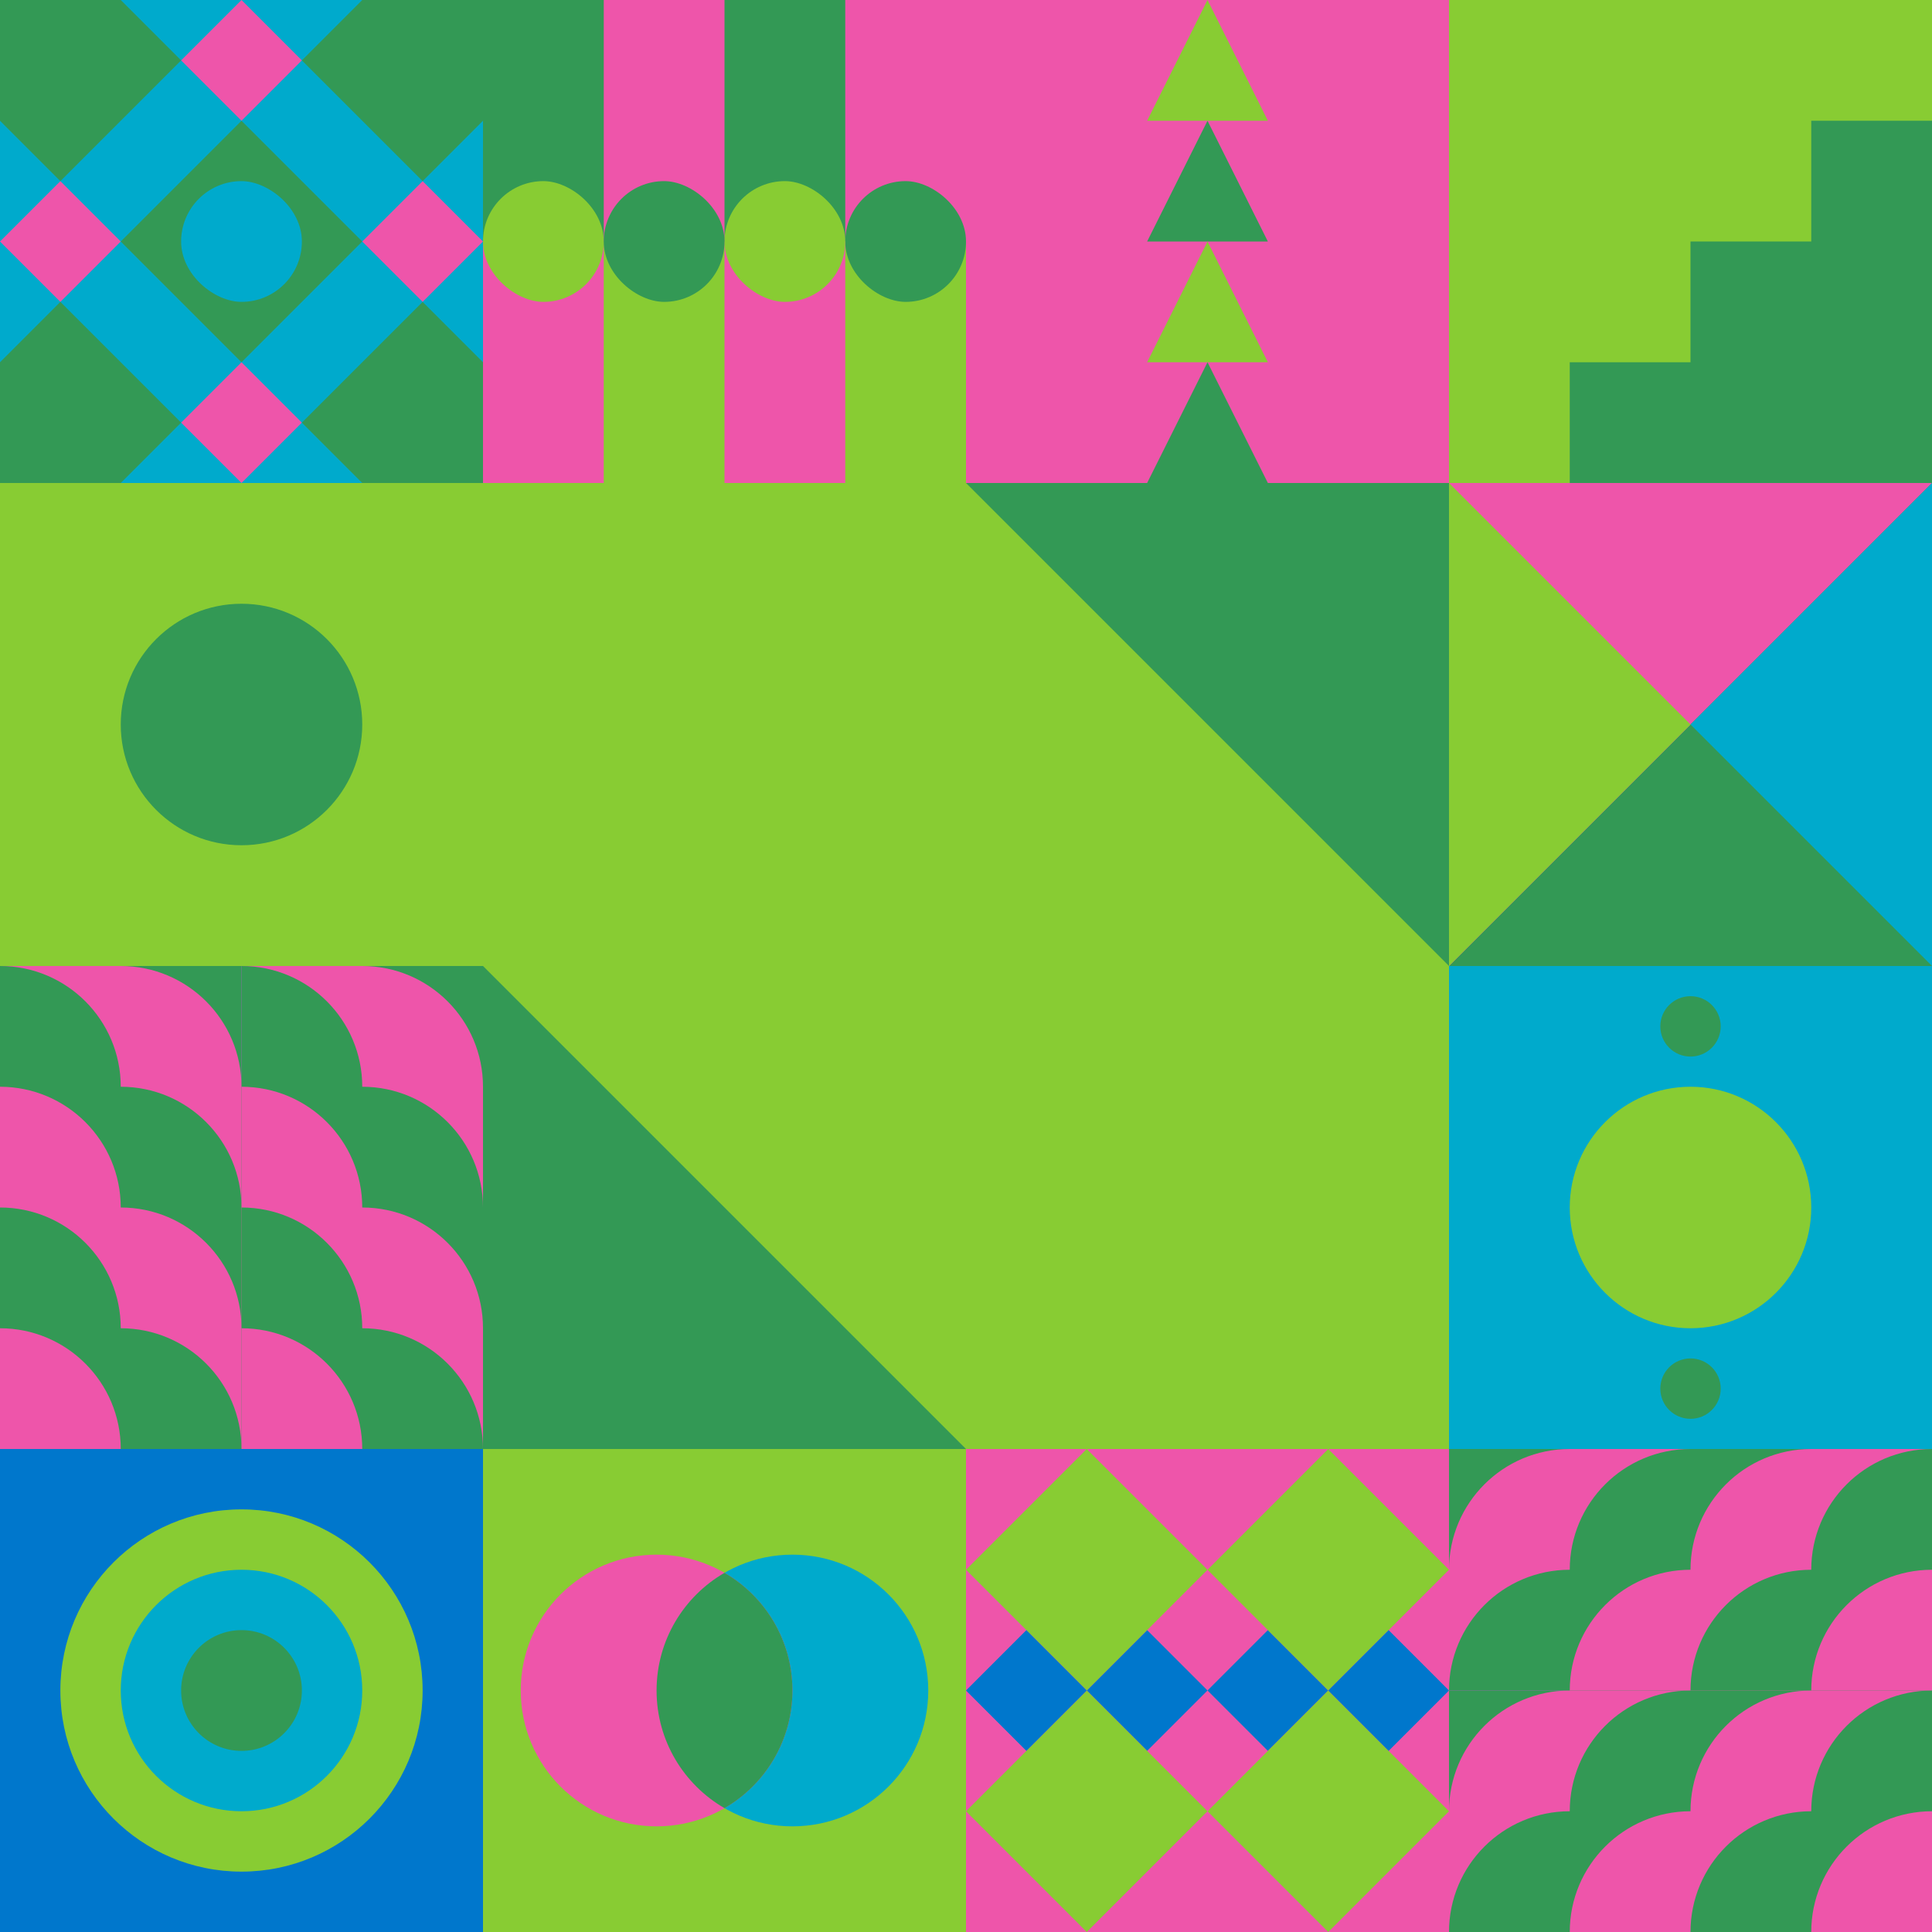
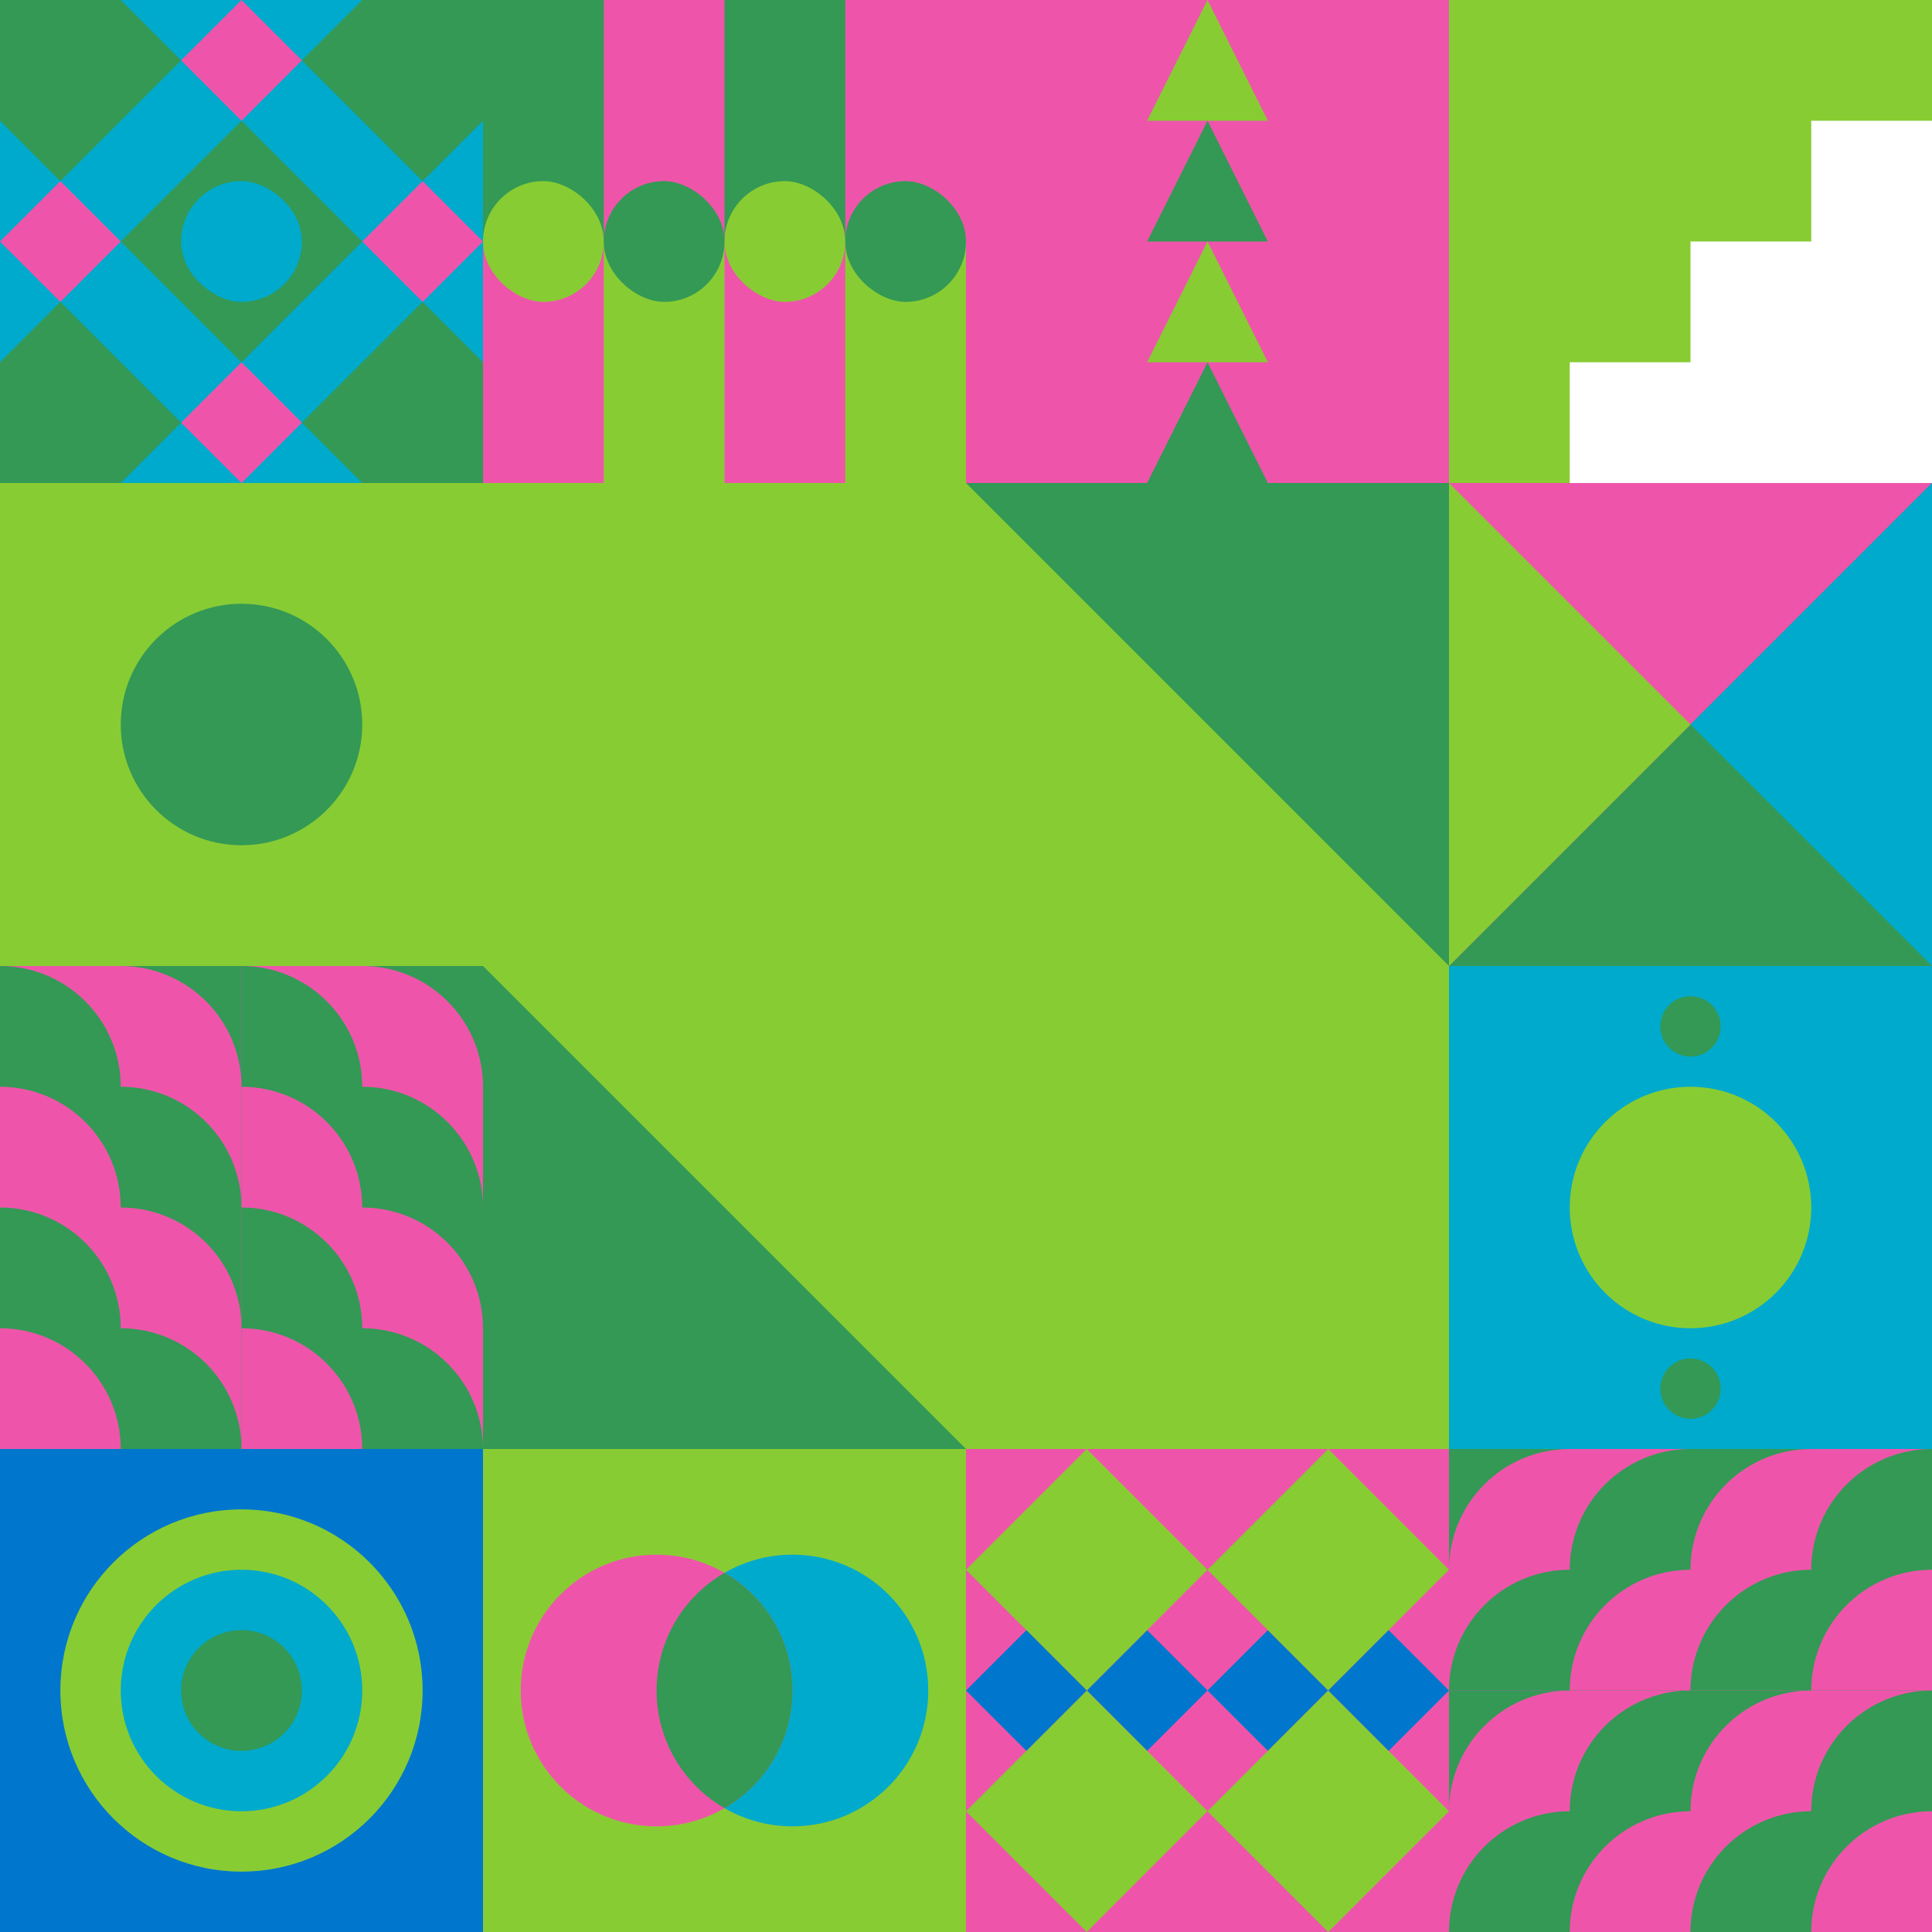
<svg xmlns="http://www.w3.org/2000/svg" id="geo" width="1280" height="1280" viewBox="0 0 1280 1280" fill="none" style="width:640px;height:640px">
  <g class="svg-image">
    <g class="block-0" transform="translate(0,0), scale(1), rotate(0, 160, 160)" height="320" width="320" clip-path="url(#trim)">
      <defs>
        <clipPath id="ClipPath-1">
          <rect width="320" height="320" fill="#ee55aa" />
        </clipPath>
      </defs>
      <style>@keyframes geo-24-a0_t{0%,27.273%{transform:translate(0,0);animation-timing-function:ease-in-out}to{transform:translate(120px,-120px)}}@keyframes geo-24-a1_t{0%,27.273%{transform:translate(0,0);animation-timing-function:ease-in-out}to{transform:translate(-120px,120px)}}@keyframes geo-24-a2_t{0%,27.273%{transform:translate(0,0);animation-timing-function:ease-in-out}to{transform:translate(-120px,-120px)}}@keyframes geo-24-a3_t{0%,27.273%{transform:translate(0,0);animation-timing-function:ease-in-out}to{transform:translate(120px,120px)}}</style>
      <g clip-path="url(#ClipPath-1)">
        <rect width="320" height="320" fill="#00aacc" />
        <path d="m120 280 40-40 40 40-40 40-40-40Z" fill="#ee55aa" style="animation:1.1s ease-in-out infinite both geo-24-a0_t" />
        <path d="m120 40 40-40 40 40-40 40-40-40Z" fill="#ee55aa" style="animation:1.1s ease-in-out infinite both geo-24-a1_t" />
        <path d="m240 160 40-40 40 40-40 40-40-40Z" fill="#ee55aa" style="animation:1.1s ease-in-out infinite both geo-24-a2_t" />
        <path d="m0 160 40-40 40 40-40 40-40-40Z" fill="#ee55aa" style="animation:1.1s ease-in-out infinite both geo-24-a3_t" />
        <path d="m80 160 80-80 80 80-80 80-80-80ZM-40 40l80-80 80 80-80 80-80-80ZM200 280l80-80 80 80-80 80-80-80ZM-40 280l80-80 80 80-80 80-80-80ZM200 40l80-80 80 80-80 80-80-80Z" fill="#339955" />
        <rect width="80" height="80" rx="40" fill="#00aacc" transform="matrix(0 -1 -1 0 200 200)" />
      </g>
    </g>
    <g class="block-1" transform="translate(320,0), scale(1), rotate(180, 160, 160)" height="320" width="320" clip-path="url(#trim)">
      <rect width="320" height="320" fill="#ee55aa" />
      <rect width="80" height="160" fill="#88cc33" />
      <rect x="160" width="80" height="160" fill="#88cc33" />
      <rect x="80" y="160" width="80" height="160" fill="#339955" />
      <rect x="240" y="160" width="80" height="160" fill="#339955" />
      <rect width="80" height="80" rx="40" transform="matrix(0 -1 -1 0 80 200)" fill="#339955" />
      <rect width="80" height="80" rx="40" transform="matrix(0 -1 -1 0 160 200)" fill="#88cc33" />
      <rect width="80" height="80" rx="40" transform="matrix(0 -1 -1 0 320 200)" fill="#88cc33" />
      <rect width="80" height="80" rx="40" transform="matrix(0 -1 -1 0 240 200)" fill="#339955" />
    </g>
    <g class="block-2" transform="translate(640,0), scale(1), rotate(0, 160, 160)" height="320" width="320" clip-path="url(#trim)">
      <rect width="320" height="320" fill="#ee55aa" />
      <path d="M160 240L200 320H120L160 240Z" fill="#339955" />
      <path d="M160 160L200 240H120L160 160Z" fill="#88cc33" />
      <path d="M160 80L200 160H120L160 80Z" fill="#339955" />
      <path d="M160 0L200 80H120L160 0Z" fill="#88cc33" />
    </g>
    <g class="block-3" transform="translate(960,0), scale(1), rotate(90, 160, 160)" height="320" width="320" clip-path="url(#trim)">
      <defs>
        <clipPath id="ClipPath-1">
          <rect width="320" height="320" fill="white" />
        </clipPath>
      </defs>
      <style>@keyframes geo-63a0_t{0%,to{transform:translate(0,0)}13.636%{transform:translate(0,0);animation-timing-function:cubic-bezier(.4,0,.6,1)}}@keyframes geo-63a1_t{0%{transform:translate(0,0)}13.636%{transform:translate(0,0);animation-timing-function:cubic-bezier(.4,0,.6,1)}50%,63.636%{transform:translate(-80px,0);animation-timing-function:cubic-bezier(.4,0,.6,1)}to{transform:translate(-80px,-80px)}}</style>
      <g clip-path="url(#ClipPath-1)" style="animation:2.2s linear infinite both geo-63a0_t">
-         <rect width="320" height="320" fill="#339955" />
        <path fill-rule="evenodd" clip-rule="evenodd" d="M0 0h80v80h80v80h80v80h80v80h80v320h-80v-80h-80v-80h-80v-80H80v-80H0V0Z" fill="#88cc33" style="animation:2.2s linear infinite both geo-63a1_t" />
      </g>
    </g>
    <g class="block-4" transform="translate(0,320), scale(1), rotate(270, 160, 160)" height="320" width="320" clip-path="url(#trim)">
      <rect width="320" height="320" fill="#88cc33" />
      <circle cx="160" cy="160" r="80" fill="#339955" />
    </g>
    <g class="block-5" transform="translate(320,320), scale(2), rotate(0, 160, 160)" height="640" width="640" clip-path="url(#trim)">
      <rect width="320" height="320" fill="#ee55aa" />
      <rect width="320" height="320" fill="#339955" />
      <path fill-rule="evenodd" clip-rule="evenodd" d="M0 0H160L320 160V320H160L0 160V0Z" fill="#88cc33" />
    </g>
    <g class="block-6" transform="translate(960,320), scale(1), rotate(270, 160, 160)" height="320" width="320" clip-path="url(#trim)">
      <rect width="320" height="320" fill="#ee55aa" />
      <path d="M0 320H320L0 0V320Z" fill="#339955" />
      <path d="M0 320H320L160 160L0 320Z" fill="#00aacc" />
      <path d="M320 0H0L160 160L320 0Z" fill="#88cc33" />
    </g>
    <g class="block-7" transform="translate(0,640), scale(1), rotate(0, 160, 160)" height="320" width="320" clip-path="url(#trim)">
      <rect width="320" height="320" fill="#0077cc" />
      <path d="M80-80c44.183 0 80 35.817 80 80v240c-44.183 0-80-35.817-80-80V-80ZM240-80c44.183 0 80 35.817 80 80v240c-44.183 0-80-35.817-80-80V-80Z" fill="#339955" />
      <path d="M80 240c-44.183 0-80-35.817-80-80V-80c44.183 0 80 35.817 80 80v240ZM240 240c-44.183 0-80-35.817-80-80V-80c44.183 0 80 35.817 80 80v240ZM80 0c44.183 0 80 35.817 80 80v240c-44.183 0-80-35.817-80-80V0ZM240 0c44.183 0 80 35.817 80 80v240c-44.183 0-80-35.817-80-80V0Z" fill="#ee55aa" />
      <path d="M80 320c-44.183 0-80-35.817-80-80V0c44.183 0 80 35.817 80 80v240ZM240 320c-44.183 0-80-35.817-80-80V0c44.183 0 80 35.817 80 80v240ZM80 80c44.183 0 80 35.817 80 80v240c-44.183 0-80-35.817-80-80V80ZM240 80c44.183 0 80 35.817 80 80v240c-44.183 0-80-35.817-80-80V80Z" fill="#339955" />
      <path d="M80 400c-44.183 0-80-35.817-80-80V80c44.183 0 80 35.817 80 80v240ZM240 400c-44.183 0-80-35.817-80-80V80c44.183 0 80 35.817 80 80v240ZM80 160c44.183 0 80 35.817 80 80v240c-44.183 0-80-35.817-80-80V160ZM240 160c44.183 0 80 35.817 80 80v240c-44.183 0-80-35.817-80-80V160Z" fill="#ee55aa" />
      <path d="M80 480c-44.183 0-80-35.817-80-80V160c44.183 0 80 35.817 80 80v240ZM240 480c-44.183 0-80-35.817-80-80V160c44.183 0 80 35.817 80 80v240ZM80 240c44.183 0 80 35.817 80 80v240c-44.183 0-80-35.817-80-80V240ZM240 240c44.183 0 80 35.817 80 80v240c-44.183 0-80-35.817-80-80V240Z" fill="#339955" />
      <path d="M80 560c-44.183 0-80-35.817-80-80V240c44.183 0 80 35.817 80 80v240ZM240 560c-44.183 0-80-35.817-80-80V240c44.183 0 80 35.817 80 80v240Z" fill="#ee55aa" />
    </g>
    <g class="block-8" transform="translate(960,640), scale(1), rotate(270, 160, 160)" height="320" width="320" clip-path="url(#trim)">
      <style>@keyframes geo-37a0_t{0%,13.636%{transform:translate(160px,160px) rotate(0deg) translate(-140px,-20px)}50%,63.636%{transform:translate(160px,160px) rotate(90deg) translate(-140px,-20px)}to{transform:translate(160px,160px) rotate(180deg) translate(-140px,-20px)}}</style>
      <rect width="320" height="320" fill="#00aacc" />
      <circle cx="160" cy="160" fill="#88cc33" r="80" />
      <g transform="translate(20 140)" style="animation:2.2s ease-in-out infinite both geo-37a0_t" fill="#339955">
        <circle cx="260" cy="20" r="20" />
        <circle cx="20" cy="20" r="20" />
      </g>
    </g>
    <g class="block-9" transform="translate(0,960), scale(1), rotate(0, 160, 160)" height="320" width="320" clip-path="url(#trim)">
      <style>@keyframes geo-27a0_t{0%,9.091%{transform:translate(160px,160px) scale(1,1)}33.333%,42.424%,66.667%,75.757%,to{transform:translate(160px,160px) scale(1.5,1.5)}}@keyframes geo-27a1_t{0%,9.091%{transform:translate(160px,160px) scale(1,1)}33.333%,42.424%{transform:translate(160px,160px) scale(2,2)}66.667%,75.757%,to{transform:translate(160px,160px) scale(3,3)}}@keyframes geo-27a2_t{0%,9.091%{transform:translate(160px,160px) scale(0,0)}33.333%,42.424%{transform:translate(160px,160px) scale(1,1)}66.667%,75.757%{transform:translate(160px,160px) scale(2,2)}to{transform:translate(160px,160px) scale(3,3)}}@keyframes geo-27a3_t{0%,33.333%,42.424%,9.091%{transform:translate(160px,160px) scale(0,0)}66.667%,75.757%{transform:translate(160px,160px) scale(1,1)}to{transform:translate(160px,160px) scale(2,2)}}@keyframes geo-27a4_t{0%,33.333%,42.424%,9.091%{transform:translate(160px,160px) scale(0,0)}66.667%,75.757%{transform:translate(160px,160px) scale(1,1)}to{transform:translate(160px,160px) scale(2,2)}}@keyframes geo-27a5_t{0%,33.333%,42.424%,66.667%,75.757%,9.091%{transform:translate(160px,160px) scale(0,0)}to{transform:translate(160px,160px) scale(1,1)}}</style>
      <rect width="320" height="320" fill="#0077cc" />
      <circle cx="160" cy="160" fill="#88cc33" r="120" />
      <circle fill="#00aacc" transform="translate(160 160)" style="animation:3.3s ease-in-out infinite both geo-27a0_t" r="80" />
      <circle fill="#339955" transform="translate(160 160)" style="animation:3.3s ease-in-out infinite both geo-27a1_t" r="40" />
      <circle fill="#88cc33" transform="matrix(0 0 0 0 160 160)" style="animation:3.3s ease-in-out infinite both geo-27a2_t" r="40" />
      <circle fill="#00aacc" transform="matrix(0 0 0 0 160 160)" style="animation:3.3s ease-in-out infinite both geo-27a3_t" r="40" />
      <circle fill="#00aacc" transform="matrix(0 0 0 0 160 160)" style="animation:3.3s ease-in-out infinite both geo-27a4_t" r="40" />
      <circle fill="#339955" transform="matrix(0 0 0 0 160 160)" style="animation:3.3s ease-in-out infinite both geo-27a5_t" r="40" />
    </g>
    <g class="block-10" transform="translate(320,960), scale(1), rotate(0, 160, 160)" height="320" width="320" clip-path="url(#trim)">
      <rect width="320" height="320" fill="#88cc33" />
      <circle cx="205" cy="160" r="90" fill="#00aacc" />
      <circle cx="115" cy="160" r="90" fill="#ee55aa" />
      <path fill-rule="evenodd" clip-rule="evenodd" d="M160 237.959c26.901-15.561 45-44.646 45-77.959s-18.099-62.398-45-77.96c-26.901 15.562-45 44.647-45 77.96 0 33.313 18.099 62.398 45 77.959Z" fill="#339955" />
    </g>
    <g class="block-11" transform="translate(640,960), scale(1), rotate(0, 160, 160)" height="320" width="320" clip-path="url(#trim)">
      <rect width="320" height="320" fill="#ee55aa" />
      <path d="M80 160L120 120L160 160L120 200L80 160Z" fill="#0077cc" />
      <path d="M160 160L200 120L240 160L200 200L160 160Z" fill="#0077cc" />
      <path d="M160 80L240 0L320 80L240 160L160 80Z" fill="#88cc33" />
      <path d="M160 240L240 160L320 240L240 320L160 240Z" fill="#88cc33" />
      <path d="M0 80L80 0L160 80L80 160L0 80Z" fill="#88cc33" />
      <path d="M0 240L80 160L160 240L80 320L0 240Z" fill="#88cc33" />
      <path d="M240 160L280 120L320 160L280 200L240 160Z" fill="#0077cc" />
      <path d="M0 160L40 120L80 160L40 200L0 160Z" fill="#0077cc" />
    </g>
    <g class="block-12" transform="translate(960,960), scale(1), rotate(270, 160, 160)" height="320" width="320" clip-path="url(#trim)">
      <rect width="320" height="320" fill="#0077cc" />
      <path d="M80-80c44.183 0 80 35.817 80 80v240c-44.183 0-80-35.817-80-80V-80ZM240-80c44.183 0 80 35.817 80 80v240c-44.183 0-80-35.817-80-80V-80Z" fill="#339955" />
      <path d="M80 240c-44.183 0-80-35.817-80-80V-80c44.183 0 80 35.817 80 80v240ZM240 240c-44.183 0-80-35.817-80-80V-80c44.183 0 80 35.817 80 80v240ZM80 0c44.183 0 80 35.817 80 80v240c-44.183 0-80-35.817-80-80V0ZM240 0c44.183 0 80 35.817 80 80v240c-44.183 0-80-35.817-80-80V0Z" fill="#ee55aa" />
      <path d="M80 320c-44.183 0-80-35.817-80-80V0c44.183 0 80 35.817 80 80v240ZM240 320c-44.183 0-80-35.817-80-80V0c44.183 0 80 35.817 80 80v240ZM80 80c44.183 0 80 35.817 80 80v240c-44.183 0-80-35.817-80-80V80ZM240 80c44.183 0 80 35.817 80 80v240c-44.183 0-80-35.817-80-80V80Z" fill="#339955" />
      <path d="M80 400c-44.183 0-80-35.817-80-80V80c44.183 0 80 35.817 80 80v240ZM240 400c-44.183 0-80-35.817-80-80V80c44.183 0 80 35.817 80 80v240ZM80 160c44.183 0 80 35.817 80 80v240c-44.183 0-80-35.817-80-80V160ZM240 160c44.183 0 80 35.817 80 80v240c-44.183 0-80-35.817-80-80V160Z" fill="#ee55aa" />
      <path d="M80 480c-44.183 0-80-35.817-80-80V160c44.183 0 80 35.817 80 80v240ZM240 480c-44.183 0-80-35.817-80-80V160c44.183 0 80 35.817 80 80v240ZM80 240c44.183 0 80 35.817 80 80v240c-44.183 0-80-35.817-80-80V240ZM240 240c44.183 0 80 35.817 80 80v240c-44.183 0-80-35.817-80-80V240Z" fill="#339955" />
      <path d="M80 560c-44.183 0-80-35.817-80-80V240c44.183 0 80 35.817 80 80v240ZM240 560c-44.183 0-80-35.817-80-80V240c44.183 0 80 35.817 80 80v240Z" fill="#ee55aa" />
    </g>
  </g>
  <clipPath id="trim">
    <rect width="320" height="320" fill="white" />
  </clipPath>
  <filter id="noiseFilter">
    <feTurbulence baseFrequency="0.5" result="noise" />
    <feColorMatrix type="saturate" values="0.10" />
    <feBlend in="SourceGraphic" in2="noise" mode="multiply" />
  </filter>
  <rect transform="translate(0,0)" height="1280" width="1280" filter="url(#noiseFilter)" opacity="0.4" />
</svg>